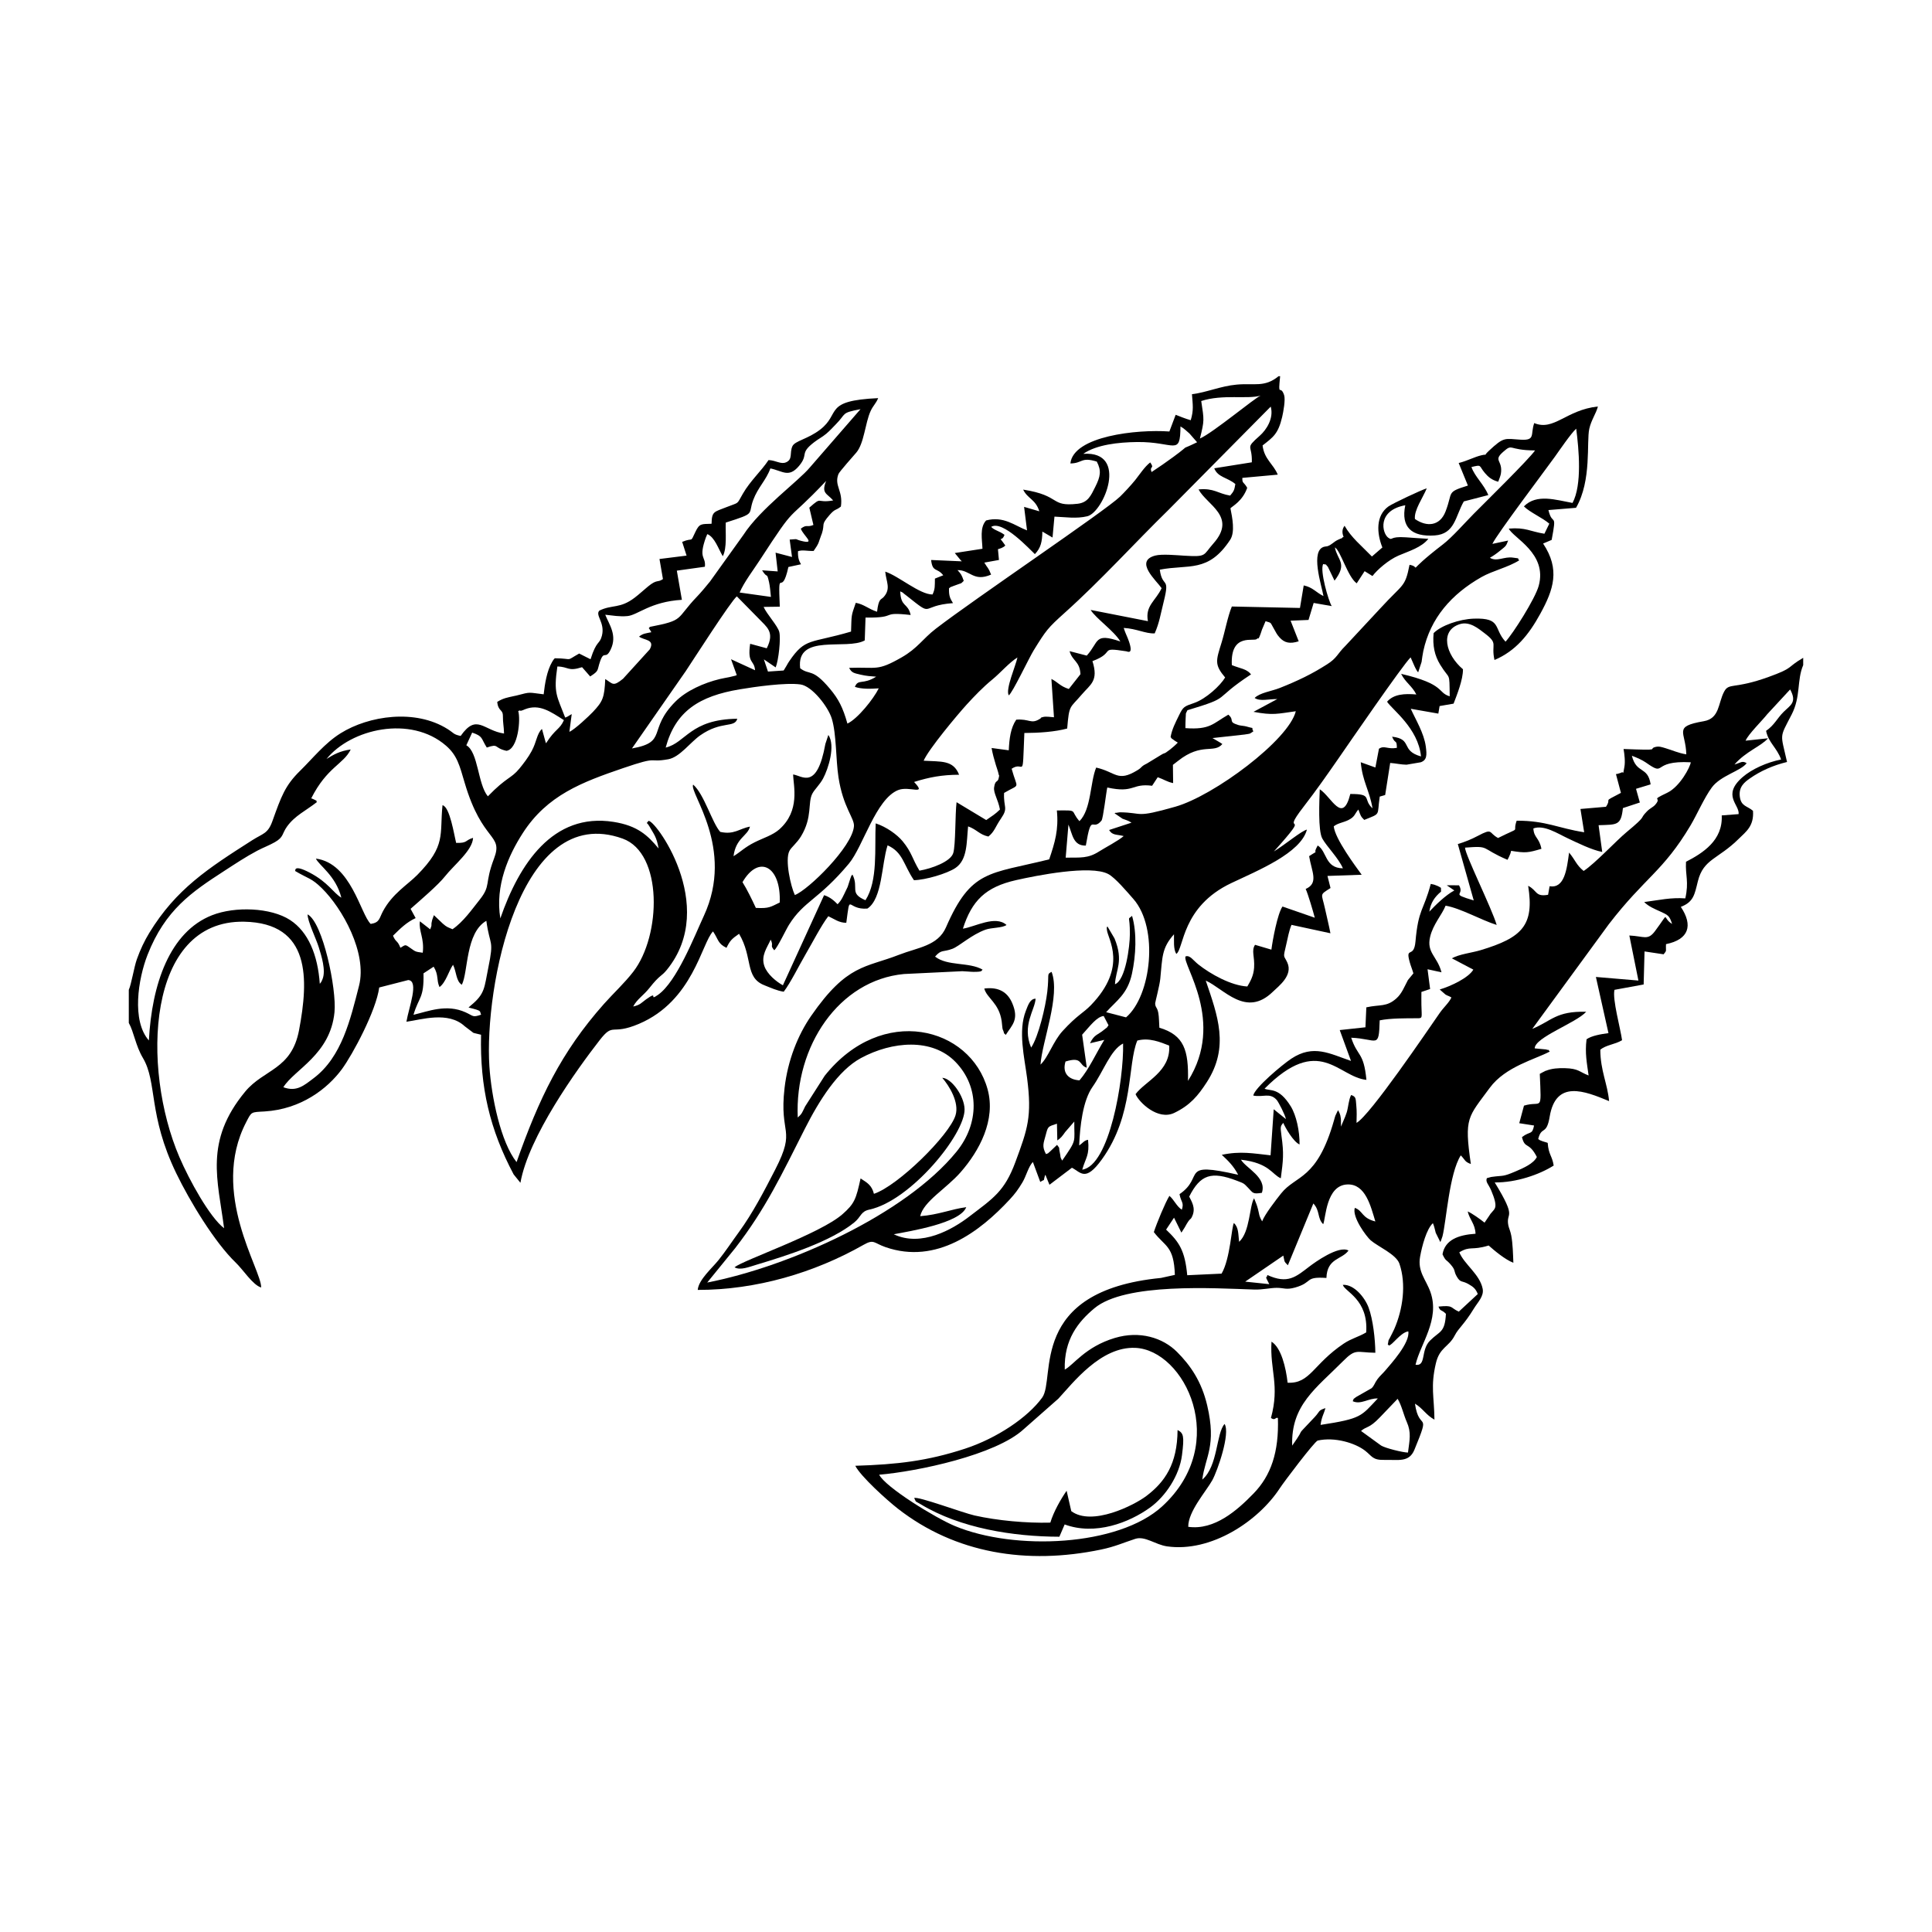
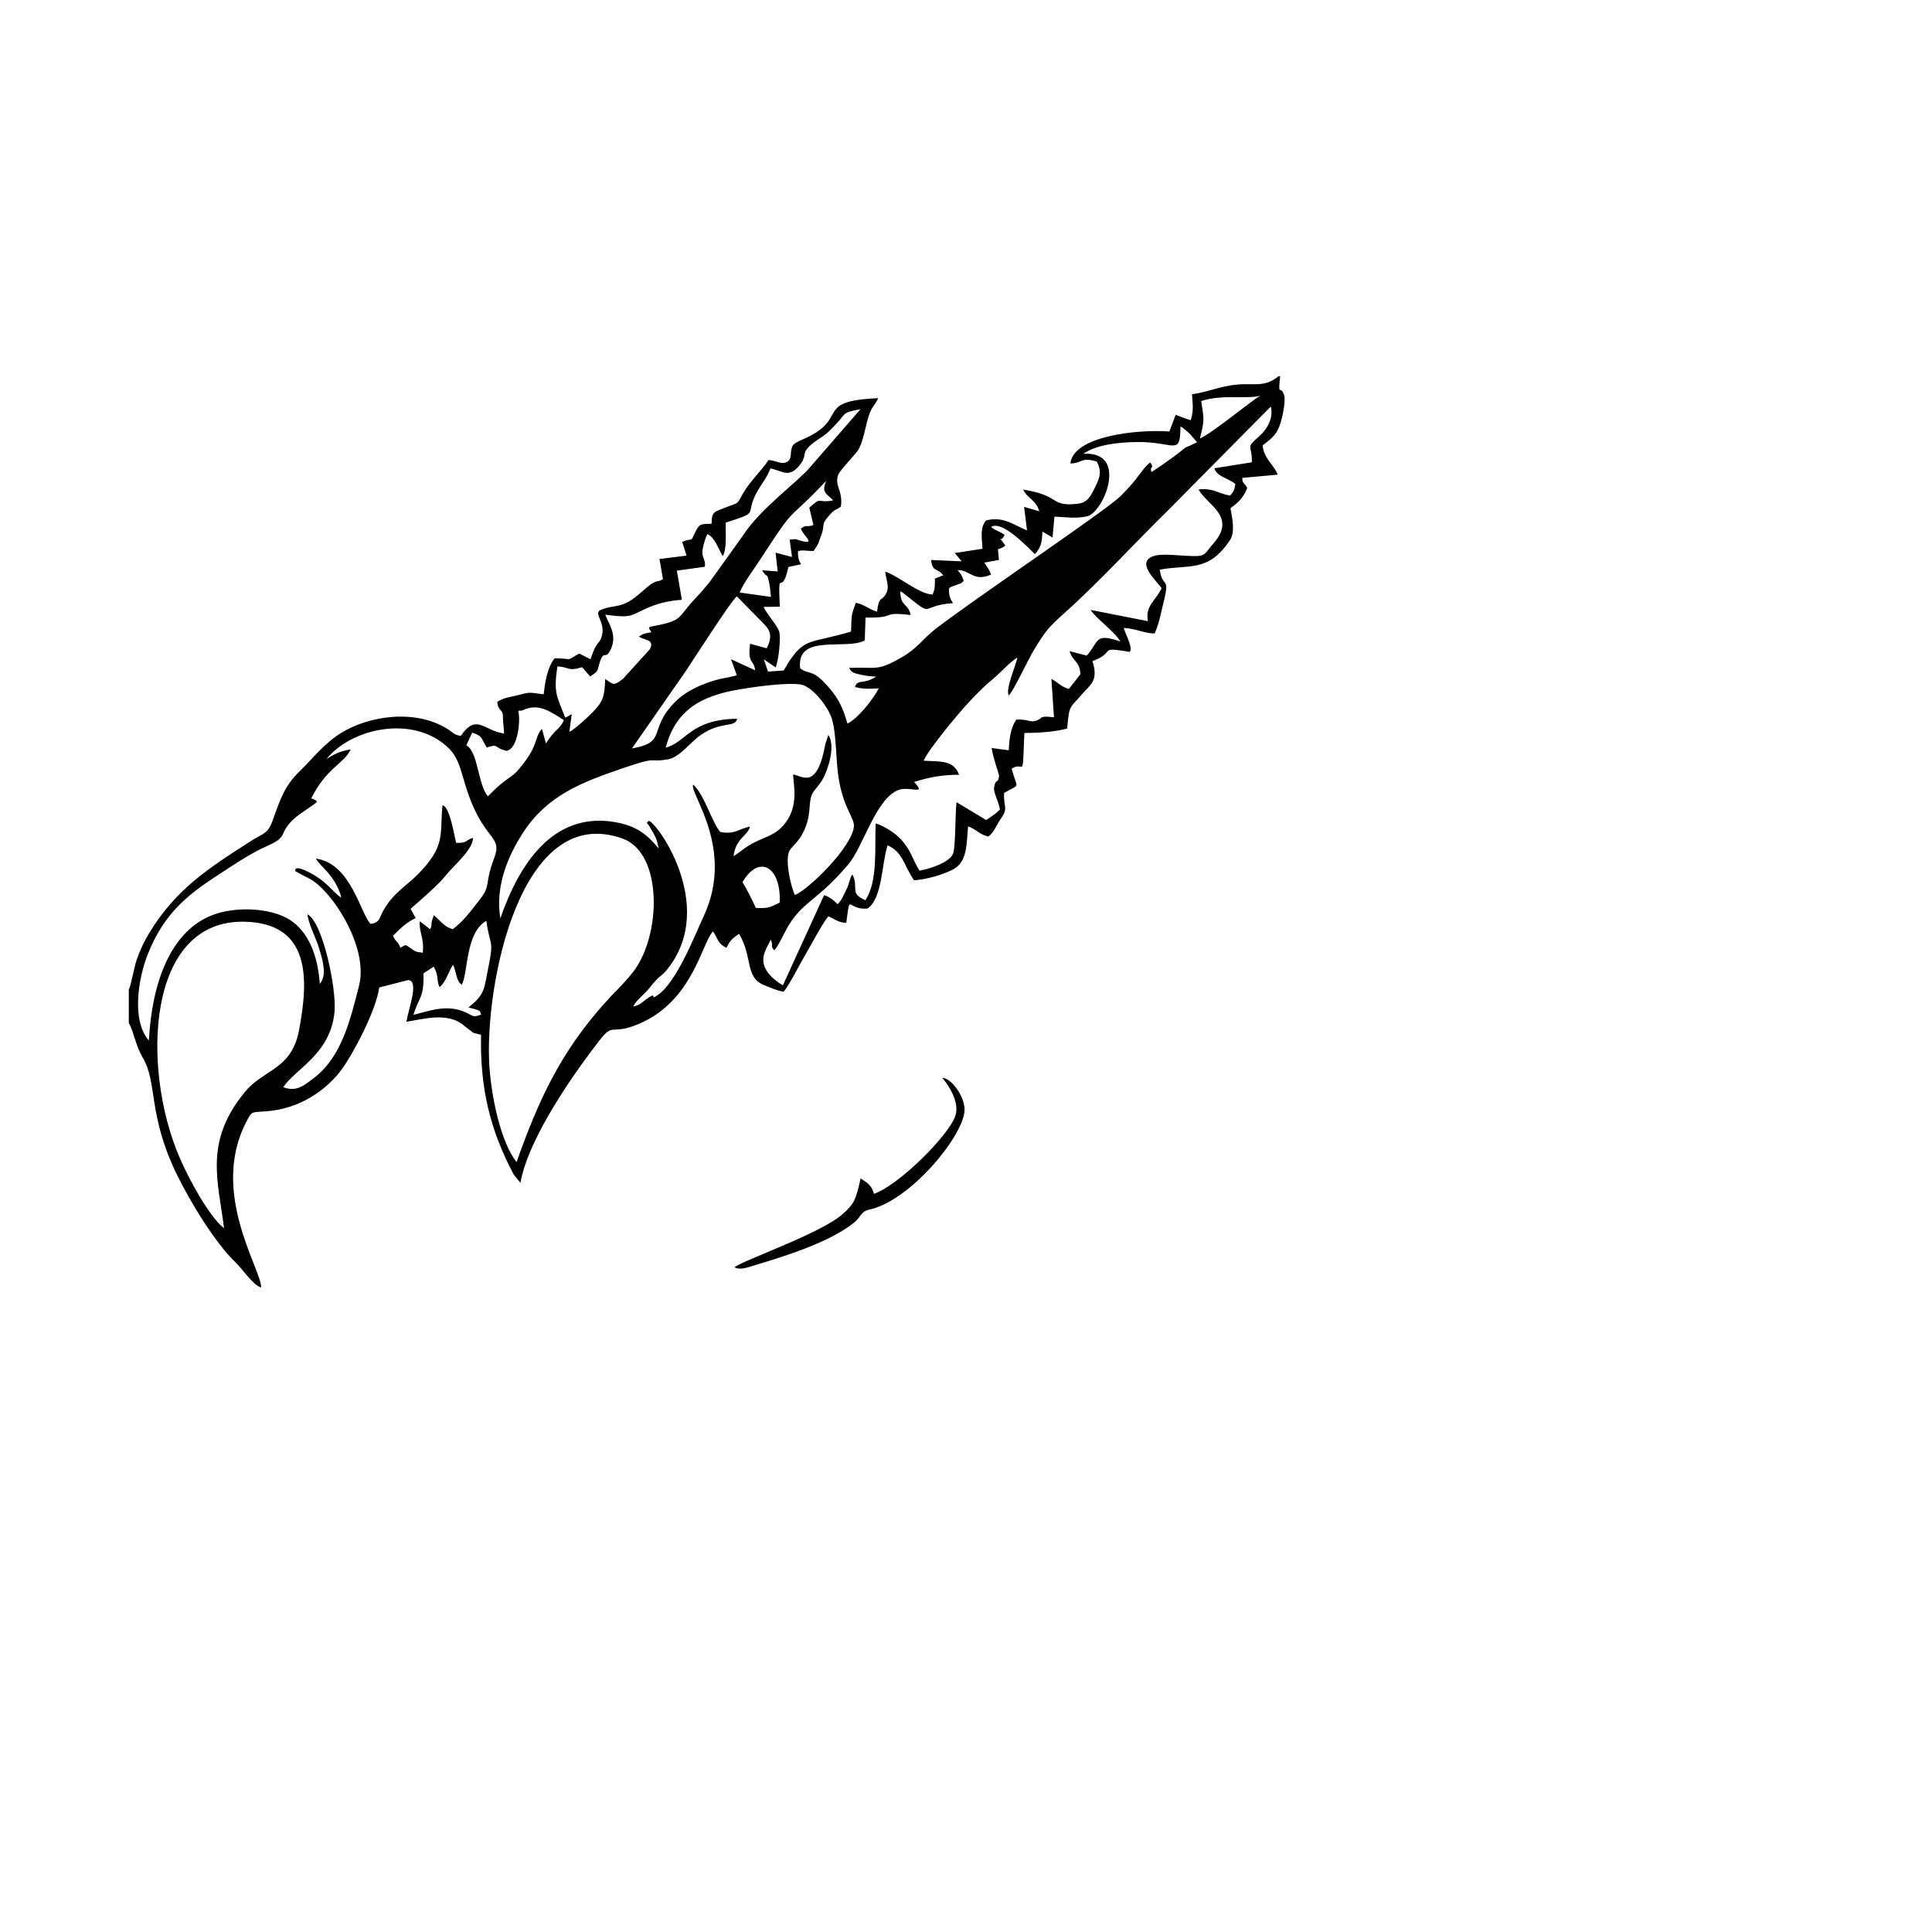
<svg xmlns="http://www.w3.org/2000/svg" width="1500" height="1500" viewBox="0 0 1500 1500">
  <svg x="100.0" y="292.032" width="1300" height="915.936" viewBox="0 0 450.05 317.09">
    &gt;    <path class="cls-1" d="M0,164.9v8.94c1.38,2.47,1.82,6.1,3.78,9.4,3.93,6.63,1.35,15.24,8.98,31.03,3.61,7.47,10.33,18.57,15.99,24.01,2.04,1.96,4.56,5.99,6.82,6.68.21-4.66-13.89-25.41-4.03-44.42,1.5-2.9,1.24-2.68,4.96-2.9,9.82-.6,16.92-6.13,20.78-11.37,2.9-3.95,9.19-15.69,10.03-21.95l7.8-2c2.98.23.15,7.38-.49,11.21,3.97-.54,11.21-2.92,15.67,1.21l2.33,1.77c.13.05.27.07.4.11l1.66.4c-.32,14.13,2.37,25.51,8.76,37.54l1.82,2.26c2.19-12.4,15.11-30.38,21.27-38.3,3.89-5,2.97-1.19,10.58-4.42,14.58-6.19,16.86-21.76,19.92-24.85,1.49,2.2,1.26,3.28,3.62,4.41.92-1.89,1.36-2.37,3.38-3.77,3.79,6.4,1.48,11.74,6.8,13.83,1.72.68,3.37,1.46,5.2,1.74,1.81-2.35,4.09-7,5.88-10.06,1.75-2.98,4.29-7.91,6.11-10.23,1.53.69,2.87,1.79,4.83,1.76,1.14-8.48.08-3.35,5.68-3.82,4.05-2.69,3.77-11.94,5.42-17,4.17,1.89,4.23,5.17,7.08,9.37,3.04-.04,8.94-1.77,11.17-3.29,3.25-2.22,2.95-6.85,3.39-11.17,2.33.82,3.02,2.21,5.45,2.73,1.68-1.34,1.84-2.6,3.39-4.84,2.05-2.96.63-2.9.83-6.88,4.47-2.65,3.64-.67,2.03-6.5,3.46-2.38,2.86,3.87,3.42-9.61,4.03-.02,8.21-.31,11.51-1.2.54-6.56.71-5.36,3.9-9.12,2.35-2.76,4.59-3.65,2.89-9,6.5-2.41,1.37-3.84,9.1-2.64.32.05,1.95,1,.72-2.63-.5-1.46-.92-2.07-1.42-3.65,3.49.19,5.83,1.57,8.33,1.47,1.27-2.9,1.55-5.02,2.43-8.55,1.75-6.99-.35-3.44-1.06-8.58,7.81-1.51,13.02.93,18.92-8.03,1.36-2.07.57-5.97.07-8.47.52-.57,3.26-1.92,4.51-5.5-.95-1.68-1.36-1.09-1.31-2.67l9.52-.87c-1.19-2.9-3.64-4.12-4.08-7.85,2.84-2.23,4.19-3.07,5.27-7.68.31-1.33.92-4.64.52-5.85-1.01-3.05-1.69.98-1.07-5.08h-.42c-3.78,3.09-6.51,1.82-11.27,2.26-4.31.39-8.11,2.11-12.01,2.58.21,2.93.5,4.2-.33,6.99-1.47-.42-2.85-.99-4.05-1.46l-1.69,4.49c-8.75-.63-25.83,1.24-26.61,8.59,3.31-.03,2.8-1.83,7.1-.5,1.29,2.47.98,4.01-.41,6.79-1.18,2.36-1.97,4.24-4.78,4.55-7.5.84-4.28-2.2-14.6-3.81,1.18,2.47,3.34,2.58,4.34,5.83l-4.09-1.19.79,6.32c-3.35-1.28-6.27-3.92-11-2.67-1.78,1.92-1.06,5.14-.98,7.61l-7.44,1.15,1.55,1.88c.09.09.24.23.34.35l-8.25-.36c.38,3.42,1.59,1.96,3.26,4.11l-2.24.89c-.03,1.98.07,2.79-.64,4.27-3.43.03-9.14-4.99-12.71-6.14.26,2.78,1.6,4.57-.44,6.84-.7.78-1.32.24-1.76,3.94-2.46-.81-3.43-1.98-5.72-2.4-1.31,3.76-1.1,3.07-1.27,7.73-11,3.24-12.28,1.61-16.57,7.91-.53.78-.23.36-.75,1.24l-.59.98c-.04.07-.13.23-.21.33l-4.21.29-1.1-3.28,3.17,2.16c.78-1.89,1.43-7.81.96-9.56-.43-1.64-3.38-4.79-4.2-6.7l4.35-.06c-.52-11.69.38-1.87,2.31-10.67l3.39-.73c-.57-.94-.87-1.8-.81-3.52,1.31-.42,2.37-.01,4.2-.06.72-1.16,1.11-1.42,1.56-2.89l.52-1.46c.04-.11.11-.24.14-.35.89-2.77-.39-2.14,2.03-4.93,1.59-1.84,1.63-1.13,3.08-2.31.63-4.31-1.88-5.57-.66-8.73.24-.63,4.13-4.99,4.79-5.76,2.13-2.49,2.38-7.95,3.85-11.16.7-1.53,1.4-1.95,2.04-3.49-14.91.69-9.92,4.09-15.59,8.46-3.35,2.58-6.8,3.01-7.47,4.48-.81,1.8.17,3.51-1.71,4.32-1.41.6-2.69-.53-4.7-.61-1.96,2.97-4.88,5.54-6.9,9.04-1.78,3.09-.84,2.19-4.4,3.61-3.31,1.32-3.96,1.07-4.01,4.47-2.76.1-3.24-.13-4.34,2.17-1.51,3.18-.41,1.38-3.56,2.7l1.18,3.69-7.28.91.93,5.4c-1.5,1.04-1.5-.08-4.05,2.02-1.38,1.13-2.2,1.95-3.54,2.97-3.98,3.04-6.04,1.8-9.48,3.47-1.25,1.23,1.56,3.21.67,6.74-.62,2.45-1.42,1.12-3.06,6.35l-3.06-1.54c-3.99,2.26-1.23,1.33-6.55,1.27-.39.45-.31.29-.71.97-1.42,2.39-1.98,5.97-2.28,8.72-4.19-.49-3.33-.72-7.2.3-.78.21.28-.07-.82.18-1.67.38-2.81.52-4.46,1.56.25,2.58,1.51,1.94,1.52,3.73,0,2.12.26,2.68.31,4.77-5.51-.77-7.34-5.53-11.66.65-1.99-.41-1.78-.76-3.51-1.85-8.67-5.47-21.17-3.61-28.76,1.13-4.28,2.67-7.49,6.76-10.9,10.1-4.06,3.98-5.05,6.89-7.44,13.54-1.22,3.39-2.5,3.25-5.42,5.11-11.84,7.55-20.44,13.1-27.64,24.87-1.31,2.15-2.42,4.47-3.37,7.14-.74,2.06-1.46,6.66-2.16,8.2M288.25,6.69c5.75-1.89,12.42-.41,15.98-1.46-1.52.56-12.78,9.98-16.33,11.54,1.23-4.97,1.13-4.91.35-10.08ZM172.42,24.8c3.3.66,4.93,2.65,7.72-.66,2.72-3.24-.02-3.25,4.1-6.4,1.28-.98,2.05-1.28,3.24-2.27,1.03-.87,1.72-1.68,2.52-2.48,2.99-3,1.27-3.08,6.67-4.11l-13.61,15.66c-3.02,3.65-13.33,11.1-17.87,18.14l-8.98,12.53c-.99,1.24-2.54,3.07-3.47,4.03-5.91,6.17-3.2,6.32-12.72,8.16-.33.85-.6-.45.43,1.43-1.52.32-2.26.33-3.3,1.18,1.3,1.02,4.37.68,2.88,3.42l-7.19,7.91c-2.71,2.2-2.71,1.36-4.78.07-.22,5.01-.65,6.01-3.31,8.84-1.01,1.07-4.91,4.75-6.33,5.35l.63-4.76c-1,.54-.99.68-1.76.93-2.23-5.84-3.17-6.49-2.1-13.73,3.14.07,2.75,1.42,6.64.19l2.18,2.49c2.54-1.63,1.77-1.53,2.69-4.13,1.07-3.03,1.43-.23,2.8-3.07,1.87-3.86-.39-6.75-1.44-9.39,2.05.21,3.78.56,5.97.36,2.75-.26,6.18-3.87,14.63-4.37l-1.36-7.84,7.54-1.05c.32-2.97-1.88-1.94.33-8.05.03-.09.15-.17.17-.36.02-.2.11-.25.19-.35,1.94.84,2.89,3.84,4.12,5.94,1.19-2.25.68-6.29.8-9.05,8.31-2.65,5.87-2.02,7.38-6.07,1.26-3.39,3.5-5.35,4.61-8.49ZM236.52,85.8c.99-.63,5.46-10.1,6.7-12.1,3.34-5.4,3.76-5.98,8.37-10.12,9.75-8.75,18.73-18.71,27.87-27.64l27.47-27.75c.89,3.18-1.22,6.3-2.92,7.8-4.18,3.71-2,2.22-2.16,7.17l-10.1,1.61c.96,2.46,3.49,2.41,5.67,4.23-.27,1.66-.4,1.93-1.4,3.11-3.37-.57-4.31-2.06-8.49-1.66,2.17,4.15,10.44,7.27,3.98,14.54-2.85,3.2-1.65,3.64-7.83,3.27-1.81-.11-6.01-.51-7.8-.03-5.71,1.52.32,6.71,1.72,8.76-1.58,3.43-4.47,4.69-3.68,8.87l-15.39-3.02c1.35,2.25,6.29,5.62,7.98,8.48-7.12-2.42-5.63.06-9.03,3.8l-4.62-1.2c.79,2.76,2.74,2.65,2.93,6.19l-3.13,3.98c-2.41-.77-2.89-1.81-4.68-2.7l.69,10.3c-.98-.05-2.16-.3-3-.05-1.35.41.25-.15-.92.56-2.29,1.38-2.72-.15-6.22.14-1.52,2.22-1.87,5.15-2.01,8.23l-4.62-.62c.3,1.67.66,2.93,1.13,4.5.15.52.64,1.89.73,2.4.19,1.06.29-.17.07,1.1-.24,1.43-.94.38-1.25,2.59-.21,1.53,1.08,3.25,1.57,5.95-1.38,1.33-1.92,1.6-3.69,2.83l-7.97-4.8c-.4,3.16-.23,11.47-.89,13.66-.7,2.33-5.83,4.19-9.09,4.74-1.97-3.26-2.05-4.92-4.52-7.91-1.48-1.79-4.37-3.87-7.24-4.8-.32,6.72.65,15.41-2.75,20.66-4.48-1.92-1.67-3.3-3.49-6.9-.56.66-.13,0-.57,1.06-.1.25-.26.83-.36,1.12-.46,1.44-.25.92-.82,2.08-.77,1.56-1.1,2.55-2.25,3.72-.86-.88-2.01-1.95-3.63-2.44l-11.07,24.22c-1.81-.99-4.23-3-4.98-5.16-.98-2.82.75-4.95,1.7-7.11.89,1.87-.33,1.35.97,2.87.94-.88,3.11-5.52,3.96-6.88,4.07-6.48,7.93-6.67,16.09-16.42,3.81-4.56,7.23-17.37,13.24-19.77,3.03-1.21,7.88,1.65,4.28-2.18,4.1-1.28,7.45-1.92,12.1-1.94-1.56-4.01-4.83-3.48-9.53-3.77,1.34-3.12,9.14-12.43,11.61-15.14,2.04-2.23,4.34-4.63,6.83-6.67,2.27-1.86,4.49-4.52,6.77-5.94-.43,2.15-3.25,8.51-2.35,10.15ZM256.59,20.85c3.54-2.42,9.32-3.08,14.43-3.14,10.11-.12,11.59,3.99,11.65-4.19,1.01.57,1.55,1.15,2.42,1.9l2.05,2.35c-5.53,2.69-.89-.1-6.39,3.95-1.72,1.27-3.97,2.83-5.85,4.06-.68-1.74.94-.76-.36-2.59-1.5,1.15-2.86,3.27-4.05,4.76-1.06,1.32-3.05,3.46-4.07,4.44-4.16,3.98-39.09,27.46-49.51,35.5-3.62,2.79-4.83,5.22-9.25,7.74-6.61,3.77-6.55,2.51-14.05,2.78.69,1.34,1.26,1.4,3.13,1.84,1.51.35,2.61.42,4.14.53-3.62,2.29-4.83.49-5.72,2.74,1.8.63,4.18.54,6.41.4-1.39,2.83-5.67,8.19-8.42,9.47-1.2-4.29-2.39-6.6-4.67-9.32-4.81-5.75-5.41-3.55-8.03-5.55-1.13-9.5,12.52-4.75,17.36-7.49l.21-6.13c9.07.11,3.6-1.65,12.13-.7-.77-3.39-2.63-1.97-2.81-6.35,1.52.75.18.03,1.1.69l.61.47c7.68,6.1,3.19,2.69,12.48,2-.73-1.19-1.15-1.89-1.07-3.99.89-.66-.05-.07,1.07-.57.17-.08.81-.29,1.1-.4,1.34-.54.82-.06,1.79-1.03-.57-1.62-.73-1.86-1.68-2.88,3.41-.07,4.3,3.26,9.03,1.2-.76-1.98-.93-1.69-1.82-3.22l3.93-.71-.27-2.89c.11-.04.83-.26.97-.33.78-.37.57-.3,1.01-.67-2.16-3.12-1.04-.55-.22-2.87-1.49-1.1-2.67-1.17-3.58-2.13,3.08-1.96,10.57,6.27,11.75,7.32,1.58-1.65,1.97-3.32,2.01-6.06l2.73,1.6.52-5.62c2.88.11,5.9.62,8.84-.1,4.4-1.08,11.21-17.58-1.04-16.78ZM164.18,58.17c1.2-2.82,3.73-6.11,5.37-8.64,10.47-16.11,6.52-9.33,17.89-21.37-1.4,3.4.24,3.34,1.88,5.25-4.73.83-2.79-1.26-6.41,1.94l1.1,4.65c-1.83.76-1.68-.29-3.39,1,.73,1.96,4.21,4.32.15,3.29-2.01-.51-.46-.56-3.14-.36l.63,4.68-4.42-1.16.57,5.04-4.19-.3c1.51,2.49,1.19.21,1.88,3.25.23,1.02.38,2.75.49,3.9l-8.42-1.18ZM149.54,79.53c2.16-3.23,12.23-18.99,13.89-20.34l5.9,6c2.08,2.23,4.38,3.52,2.14,7.96l-4.46-1.21c-.8,5.48,1.09,4.24,1.32,7.11l-6.46-2.96,1.54,4.27c-.1.04-.25.11-.37.15l-1.62.39c-.89.18-1.67.3-2.56.51-4.24,1.02-8.99,3.12-11.91,6.04-7.66,7.67-1.93,10.89-11.71,12.62l14.29-20.54ZM92.29,95.81c2.96,1.01,2.32,1.45,3.93,4.02,3.39-1.17,1.78.1,5.29.88,3.16-.45,3.84-8.54,3.16-10.7,1.34-.53-.29.3,1.23-.22l.64-.27c3.81-1.48,6.8.64,10.41,2.94-1.11,2.56-2.29,2.26-4.8,6.21-.08-.12-.12-.3-.15-.4l-.83-3.01c-.02-.22-.08-.29-.15-.41-1.38,1.34-1.35,3.35-2.74,5.93-.9,1.69-2.33,3.54-3.3,4.71-2.27,2.76-3.37,2.18-8.47,7.45-2.73-3.25-2.56-11.91-5.79-13.72l1.57-3.41ZM144.31,99.81c2.65-9.78,9.02-13.81,19.9-15.63,4.05-.68,12.38-1.87,16.33-1.31,3.11.44,7.44,5.98,8.42,9.21,1.27,4.2,1.05,10.9,1.79,15.74,1.24,8.09,4.3,10.99,4.16,13.12-.36,5.52-12.35,17.21-15.89,18.53-1.09-2.29-2.71-9.42-1.46-11.85.53-1.04,1.98-2.06,3.12-3.93,3.14-5.18,1.75-9.04,3.05-11.48.65-1.21,1.97-2.36,2.89-4.07,1.41-2.63,3.37-8.83,1.41-11.7l-.8,2.41c-2.29,12.67-6.28,8.5-8.68,8.22.1,3.09,1.96,9.74-3.72,14.77-1.76,1.55-4.23,2.27-6.58,3.44-2.75,1.37-3.81,2.61-5.71,3.75.63-4.94,3.82-5.42,4.42-7.95-2.93.55-4.24,2.25-7.99,1.42-2.19-2.43-4.31-10.13-7.28-12.71-1.22,2.06,11.32,17.06,2.87,35.29-2.58,5.58-7.27,17.66-12.3,21.21-2.74,1.94.39-1.36-3.23,1.23-1.29.92-1.51,1.48-3.46,1.92,1.05-2.01,2.74-2.93,4.36-4.98,2.89-3.66,3.14-2.99,4.66-4.85,14.2-17.4-3.68-41.17-4.96-40.02-.64,1.07-.6-.15.32,1.46,1.16,2.04,1.93,2.81,2.45,5.91-2.92-3.52-5.64-6.13-12.13-7.15-16.33-2.57-25.37,11.39-30.41,25.94-1.45-8.85,2.22-16.98,6-22.87,6.58-10.26,16-13.75,26.98-17.51,10.05-3.44,6.39-1.37,12.15-2.39,3.09-.55,5.9-4.53,8.59-6.42,5.7-4,9.27-1.91,9.97-4.47-12.68.15-13.82,6.45-19.21,7.74ZM53.11,102.94c6.59-8.18,22.63-11.84,32.12-3.64,3.04,2.62,3.68,5.36,5.04,9.98,4.78,16.22,10.46,13.66,7.9,20.37-2.66,6.99-.72,7.14-3.9,11.13-2.05,2.57-4.38,5.92-7.26,7.88-1.39-.6-1.46-.51-2.62-1.51l-2.38-2.27-.45,1.23c-.04.14-.07.29-.1.44-.3,1.26.16.67-.45,2.14l-2.77-2.16c-.36,2.61,1.24,4.56.77,8.45-1.89-.28-1.82-.18-3.27-1.23-1.54-1.11-1.32-.92-2.73-.1-.85-2.15-1.15-1.29-2-3.24,1.89-1.85,3.59-3.6,6.09-4.74l-1.36-2.49c2.51-2.21,7.46-6.45,9.23-8.71,2.4-3.05,7.46-7.02,7.56-10.37-2.28.7-1.37,1.43-4.54,1.36-.55-2.11-1.68-9.7-3.67-10.13-.81,7.96,1.04,10.81-6.77,18.73-2.64,2.67-6.69,5.02-9.23,9.76-1.04,1.94-.86,3.04-3.3,3.42-2.73-2.59-5.26-16.32-14.73-17.56.81,1.82,5.36,4.57,6.84,10.5-2.12-1.24-3.54-4.14-8.53-6.74-4.39-2.29-3.78-.52-3.88-.42,3.62,2.14,4.35,1.85,7.17,4.62,5.49,5.38,12.25,17.41,9.99,26.23-2.31,9.01-4.62,19.12-12.19,24.83-2.6,1.96-4.59,3.76-8.15,2.43,2.96-4.78,12.64-8.77,13.75-20.19.6-6.18-3.12-24.1-7.23-26.27-.04,1.8,2.29,6.54,3,8.83.69,2.23,1.99,6.23,1,8.61-.36.87-.36.75-.72,1.23-.55-7.78-3.1-13.97-7.98-17.15-5.18-3.37-14.8-3.72-20.98-1.29-11.4,4.47-16.19,18.57-16.98,33.66-4.69-5.29-2.89-16.55-.36-23.01,4.74-12.09,11.9-16.9,20.52-22.49,2.95-1.91,5.87-3.86,8.99-5.51,1.51-.8,3.24-1.44,4.72-2.29,2.43-1.39,1.85-2.24,3.28-4.22,2.09-2.9,5.07-4.25,8-6.54-.57-1.28.33-.02-.57-.62l-.7-.32s-.17-.02-.25-.06c4.26-8.44,8.7-9.18,10.62-13.15-2.89.39-4.66,1.39-6.53,2.57ZM164.95,136.01c4.37-7.52,10.39-4.32,10.01,5.47-2.51,1.19-2.8,1.64-6.42,1.45-1.07-2.31-2.35-4.94-3.59-6.92ZM104.22,211.25c-4.24-5.35-6.75-17.46-7.3-25.73-1.4-21.09,8.05-71.2,35.81-61.22,10.88,3.91,10.4,26.05,2.86,35.79-2.38,3.08-5.33,5.78-7.87,8.64-11.58,13.04-17.48,25.5-23.5,42.53ZM91.33,169.71c3.88.94,2.86.94,3.37,1.92-2.36.81-2.03.34-4.18-.63-5.14-2.33-10.02-.27-14,.66,1.44-4.9,2.85-4.32,2.69-11.14l2.73-1.79c1.41,2.31.69,3.51,1.57,5.48,1.72-1.23,2.54-4.47,3.64-5.99.95,1.92.79,4.44,2.37,5.36,1.74-3.46.95-13.93,6.58-17.18.96,7.03,2.14,4.76.51,12.7-1.07,5.21-.82,6.89-4.64,10.02-.1.08-.24.22-.32.28-.08.07-.22.19-.32.29ZM25.61,229.03c-3.88-2.97-9.36-12.94-12.01-19.12-10.26-23.91-8.88-63.77,17.4-63.27,17.99.34,17.34,15.52,14.76,29.15-2.02,10.67-9.43,10.44-14.47,16.51-11.08,13.38-7.33,23.83-5.68,36.72Z" />
-     <path class="cls-1" d="M450.05,77.67v-1.96c-4.72,2.76-2.27,2.58-9.21,5.11-9.38,3.42-10.72,1.49-12.04,3.98-1.66,3.11-1.16,7.2-5.47,7.95-8.41,1.46-4.84,2.73-4.7,8.91-2.26-.38-3.57-1.06-5.6-1.66-.96-.28-1.71-.57-2.64-.34-2.35.59,2.28.98-8.62.56.24,1.42.49,3.42.21,4.86-.52,2.67.04.9-.97,1.55l-.98.31c-.04-.1-.23.01-.3.06l1.33,5.01c-5.35,2.8-2.26,1.08-4.02,3.74l-6.86.59,1,6.26c-6.98-1.08-10.22-3.13-18.14-3.11-1.31,3.62,1.66,1.32-5,4.65-2.64-1.39-1.27-2.78-5.44-.57-1.76.94-3.49,1.63-5.38,2.2l4.28,15.15c-6.65-1.97-2.28-1.22-3.96-4.06l-3.3-.02c.13.12.32.22.43.3l1.61,1.1c-2.43,1.31-5.12,4-6.72,5.69.36-2.38,1.43-3.94,3.15-5.38l-.02-1.01c-.1-.06-.23-.16-.35-.22-.36-.2-.31-.18-.73-.36-.83-.35-.62-.24-1.66-.48-1.94,7.31-3.33,6.63-4.11,15.48-.42,4.79-2.82,1.05-1.52,5.65.29,1.03.64,1.8.96,2.92l-1.47,1.79c-.96,1.78-1.61,3.6-3.07,4.91-2.68,2.41-4.38,1.6-8.11,2.43l-.24,5.36-6.91.75,3.03,8.29c-5.68-1.92-10.07-4.56-16.05-.6-2.46,1.63-9.89,7.87-10.22,9.91,2.62.54,4.45-.89,6.3,1.18.46.52,2.25,3.95,2.48,5.15l-3.28-2.65-.85,12.38c-4.7-.5-8.04-1.2-13.11-.13,1.74,1.61,3.21,3.06,4.4,5.36-16.03-3.65-8.81.46-15.76,5.21.37,2.13,1.28,2.21.62,4.18-1.42-.9-2.09-2.71-3.34-3.72-1.12,1.81-3.41,7.35-4.18,9.74,3.02,3.96,5.38,3.62,5.65,11.5l-3.73.82c-35.96,3.52-28.21,27-31.93,32.16-3.84,5.31-12.17,10.93-20.76,13.74-10.09,3.3-18.2,4.24-29.48,4.59,1.46,2.86,8.42,9.16,11.44,11.52,15.43,12.04,34.68,15.16,54.65,10.99,3.73-.78,5.96-1.83,9.16-2.87,2.62-.85,5.4,1.57,8.57,2.02,11.8,1.68,24.5-6.76,30.29-15.63,1.14-1.74,9.18-12.38,10.17-12.81,4.59-1.03,10.1.66,12.76,2.73,1.9,1.48,1.96,2.55,5.21,2.47,3.73-.09,6.61.75,8.04-2.74,4.54-11.03,1.29-4.49.14-12.38,2.15,1.29,2.92,3.01,5.24,4.3-.07-6.27-1.09-8.82.38-15.13,1.01-4.33,3.47-4.36,5.07-7.49,1.05-2.05,2.47-2.84,5.17-7.27,1.02-1.67,2.74-3.3,2.34-5.29-.77-3.9-4.92-6.52-6.28-9.8,3-1.81,3.24-.4,7.89-1.83,1.52,1.35,4.44,3.81,6.64,4.64-.09-2.32-.15-5.08-.56-7.3-.21-1.16-.66-2.06-.79-2.75-.74-3.77,2.54-1.41-3.66-11.54,5.75.07,12.03-2.11,15.85-4.54-.4-2.63-1.38-2.88-1.61-6.09-.5-.21-.97-.27-1.38-.44-.89-.36-.52-.14-1.17-.59.87-3.61,2.23-.87,3.08-6,1.66-9.98,9.31-6.97,15.97-4.2-.4-4.59-2.33-8.15-2.36-13.81,1.57-1.32,3.94-1.4,5.85-2.56-.41-3.1-2.65-11.02-2.04-13.54l7.84-1.44.24-8.88,5.13.77c.95-1.15.53-.73.64-2.73,6.16-1.25,7.32-5.03,3.98-10.02,3.45-1.32,3.7-3.32,4.59-6.9,1.5-6.03,5.43-5.86,11.05-11.46,1.81-1.8,4.07-3.32,3.76-7.46-1.56-1.35-3.23-1.16-3.55-3.87-.31-2.61,1.31-3.84,2.67-4.8,2.86-2.02,6.29-3.55,10.03-4.45-1.77-7.94-2.12-6.23,1.25-12.78,2.48-4.83,1.35-9.16,3.09-13.25M434.57,97.97c.71-1.72,4.45-5.36,5.82-7.11l6.15-6.65c1.91,3.5.07,4.22-1.76,6.04-1.77,1.75-2.43,3.51-4.71,5.09.65,3.2,2.88,4.47,4.04,7.7-3.84.76-7.87,2.59-10.33,4.72-5.69,4.93-.78,7.42-1.09,9.96l-4.54.35c.35,6.73-5.12,10.15-9.6,12.46-.21,3.72.83,5.32-.19,9.84-3.93-.27-6.81.43-11.05.99,1.2,1.2,2.85,1.87,4.35,2.55,2.02.92,2.45,1.1,3.15,3.33-2.91-1.77-.39-3.7-4.61,1.95-1.94,2.59-2.94,1.33-6.88,1.16l2.44,12.11-11.43-.97,3.38,15.1c-2.01.26-4.56.7-5.89,1.65-.47,3.77.09,6.34.55,9.73-2.5-.95-2.66-1.86-6.32-1.96-1.77-.05-3.55.04-5.24.73-1.23.5,1.36-.64-.76.36l-.8.44c.44,10.73.61,7.05-4.25,8.54l-1.27,4.72,3.98.62c-.51,2.64-1.06,1.41-3.25,3.12.81,3.33,1.84,1.11,4,5.34-.89,1.78-3.55,2.95-5.71,3.87-3.57,1.53-3.28,1.05-6.17,1.45-.15.02-.3.04-.43.06l-1.13.31c-.42,1.05.45,1.6,1.17,3.31,1.98,4.67.95,4.88.11,5.93-.59.73-.04-.04-.66.89l-1.24,1.83c-1.25-1-3.39-2.52-4.53-3.01.56,2.31,1.98,3.27,2.11,5.99-4.67.32-8.21,1.65-8.88,5.53.95,1.99.89,1.24,2.19,2.74,1.45,1.66.72,1.7,1.69,3.32.98,1.65,1.34.95,3.06,1.92,1.43.81,1.99,1.33,2.54,2.7l-5.1,4.73c-2.47-1.12-1.3-1.77-5.46-1.36.5,1.4.77.68,2,1.95-.28,5.17-1.65,4.56-4.29,7.21-2.57,2.59-.93,6.94-3.88,6.48,1.29-5.63,6.6-12.12,4.02-19.51-1.18-3.38-3.53-5.51-2.79-9.56.52-2.88,1.73-7.43,3.44-8.99.4.92.48,1.58.76,2.59l1.24,2.5c.07-.13.14-.3.17-.39l.41-1.18c1.04-4.12,1.8-16.84,4.91-21.74,1.26,1.26.97,1.69,2.71,2.32-1.84-12.58-.76-12.51,5.07-20.46,4.22-5.76,12.31-7.69,16.14-9.77-1.01-1.08.59-.05-1.05-.57l-3-.28c-.01-2.96,11.18-6.85,13.84-9.84-8.1-.21-9.22,2.41-14.49,4.6l20.57-28.13c9.77-12.67,14.57-14.14,21.96-26.55,1.69-2.84,3.75-7.56,5.75-10.24,2.38-3.19,7.73-4.37,9.34-6.49-1.2-.78-1.65-.08-3.27.34,3.07-3.53,7.22-4.92,9-7.04l-6.04.65ZM409.04,109.71c-.76-4.97-3.81-2.71-5.04-7.68,1.35.51,2.81,1.16,3.73,1.8,5.78,4.07,1.18-.62,12.1-.04-.12,1.2-2.88,6.54-6.34,8.2-4.92,2.35-1.17.9-3.23,3.23-.6.67-1.35.89-2.23,1.79-2.22,2.26.35.73-5.45,5.55-2.82,2.34-8.43,8.39-11.54,10.44-2-1.61-2.23-2.94-3.92-4.94-.6,4.55-1.25,9.73-5.23,9.04l-.41,2.3c-3.52.63-2.88-1.18-5.36-2.41,1.69,10.57-1.52,13.92-12.81,17.31-2.37.71-5.68,1.05-7.69,2.18l5.77,3.04c-1.3,2.2-5.99,4.43-9.04,5.34l1.53,1.34c.63.4.88.34,1.62.81-.73,1.52-2.01,2.52-3.21,4.25-3.23,4.64-18.67,27.46-22.3,29.45.04-1.56.1-3.11-.06-4.67-.18-1.8,0-2.36-1.39-2.82-.69,1.35-.72,3.1-1.17,4.63-.4,1.35-1.37,3.23-1.52,3.87-.1-.83,0-1.67-.08-2.21-.14-1.07-.09-.58-.32-1.37l-.4-.84c-.08.12-.16.27-.21.36l-.53,1.11c-.12.32-.26.84-.35,1.18-4.6,16.25-10.25,14.7-14.25,19.74-1.38,1.74-4.39,5.62-5.09,7.49l-.42-.78c-.05-.12-.12-.26-.17-.4-.05-.13-.09-.26-.14-.4-.03-.09-.32-1.43-.36-1.61-.32-1.27-.6-1.82-1.07-3.01-1.27,1.98-1.08,9.07-4.03,11.7-.25-2.25-.13-3.84-1.39-5.06-.64.93-.97,9.61-3.32,13.61l-9.23.43c-.62-6.58-2.11-8.88-5.68-12.26l2.13-3.21,1.98,4.02.89-1.39c1.67-3.08,1.39-1.64,2.02-3.02,1.03-2.27-.21-3.99-.81-5.28,2.99-5.9,5.92-6.89,12.79-4.27,2.01.77,1.84.67,3.07,1.94,1.3,1.34,1.16,1.72,3.67,1.32,1.4-4.16-4.26-6.6-5.62-8.9,7.68.89,8.33,3.99,10.71,4.99.64-4.89.86-6.57.18-11.4-.37-2.64-.22-2.6.47-3.5.51,1.2,2.72,5.12,4.39,5.81.04-3.56-.86-7.81-2.37-10.25-3.2-5.17-5.51-4.04-7.04-4.74,14.75-14.82,19.74-3.13,27.38-2.37-.73-7.6-2.38-6.12-4.09-11.33,7.11.3,7.42,3.2,7.66-4.67,2.92-.59,6.99-.55,10.08-.56,1.52,0,1.21-.05,1.13-3.54-.03-1.2,0-2.33,0-3.53l2.34-.79-.69-5.31,3.75.82c-1.13-4.33-4.07-5.24-3.06-9.53.8-3.4,3.15-5.86,4.16-8.38,4.02.68,9.55,3.87,13.73,5.18-1.32-4.5-8.46-18.82-8.51-20.78,6.97-.54,3.89.06,11.41,3.27.09-.1.15-.27.19-.35.04-.08.14-.25.18-.35l.3-.7c.05-.12.2-.45.23-.68.02-.17.04-.23.1-.33,3.9.63,4.52.52,8.13-.54-.62-3.11-2.02-2.9-2.17-5.48,2.86-1.05,6.5,1.37,9.3,2.68,2.65,1.24,6.4,3.11,9.21,3.64l-.98-7.19c5.01-.17,6.03.12,6.54-4.6l4.55-1.5-1.03-3.68,3.95-1.2ZM321.03,227.95c.71-1.5.73-10.52,6.54-10.69,4.83-.15,6.23,5.82,7.48,9.95-3.76-.96-3.24-2.83-5.52-3.66-.79,2.49,3.13,7.73,4.26,8.72,1.9,1.66,6.86,3.76,7.73,6.29,1.88,5.5.94,12.22-1.38,17.56-.42.96-.79,1.56-1.19,2.39-.32.68-.31.27-.45,1.24-.16,1.13-.33-.01.15.79.84.11,3.14-3.51,5.26-3.79.53,3.09-4.8,8.87-6.16,10.49-.75.89-1.48,1.48-2.13,2.36-.79,1.07-.84,1.73-1.58,2.43l-4.15,2.36c-1.13.94-.35-.04-.92,1.13,2.19,1.02,4.26-.85,6.75-.74-4.56,4.78-4.22,5.4-15.39,7.11.28-2.2.86-2.84,1.3-4.51-2.04.65-1.42.84-2.86,2.38-6.32,6.73-1.65,1.47-6.07,7.7-.37-10.9,6.44-15.42,13.62-22.66,3.54-3.57,3.62-2.36,8.73-2.3-.03-3.62-.62-8.95-1.82-12.17-.99-2.64-3.85-6.25-6.92-6.09.45,1.81,6.91,3.87,6.28,12.79-2.13,1.26-3.91,1.59-6.04,3.01-8.27,5.55-9,10.82-15.08,10.51-.45-4.04-1.72-9.43-4.33-11.03-.47,7.67,2.26,11.7-.15,20.51,1.22.82,1.12-.29,1.87,0,.3,9.17-1.86,15.47-6.54,20.29-4.31,4.44-10.47,9.96-17.56,8.96-.05-4.13,4.82-9.53,6.48-12.54,1.39-2.53,4.88-12.55,3.29-15.1-2.28,2.47-1.75,11.37-6,14.95.81-6.21,3.88-9.02,1.33-19.92-1.52-6.51-4.55-10.83-8.1-14.38-3.84-3.85-10.05-5.78-16.74-3.77-7.98,2.39-11.15,7.35-13.45,8.5-.23-8.09,3.61-12.84,7.97-16.48,8.29-6.92,32.21-5.38,42.99-5.03,2.16.07,4.26-.45,5.98-.46,1.99-.01,2.55.6,4.99-.09,4.92-1.4,2.36-2.98,8.4-2.57.18-5.38,4.13-4.87,5.94-7.37-2.64-1.48-9.15,3.25-10.52,4.3-3.66,2.8-5.81,4.78-11.29,2.28-.04.08-.06.21-.07.25-.05.7-.82-.44.58,2.21l-6.47-.68,10.24-7c.39,1.56.04,1.45,1.23,2.6l6.85-16.61c1.85,2,1,3.95,2.64,5.57ZM331.19,283.53c1.57-1.38,2.12-.56,5.13-3.72l4.72-4.93c1.07,1.73,1.59,4.26,2.45,6.2,1.27,2.85.77,4.83.33,8.25-1.48-.04-6.08-1.19-7.22-1.89l-5.41-3.93ZM201.67,295.28c10.3-.87,31.39-5.31,38.87-12.24l9.31-8.2c3.9-4.2,11.36-14.03,20.64-13.66,13.3.53,25.72,25.65,7.29,42.58-11.77,10.81-39.7,12-55.77,5.3-5.25-2.19-18.64-10.42-20.33-13.79Z" />
-     <path class="cls-1" d="M251.53,308.64c8.18,3.04,17.35-.45,23.03-4.58,4.08-2.97,7.82-8.52,8.52-14.05.65-5.1.42-5.92-1.19-6.74-.06,9.19-3.44,13.97-8.39,17.73-3.29,2.5-14.64,8.21-20.18,4.07l-1.25-5.48c-1.53,2.21-3.47,5.56-4.38,8.57-6.43.17-14.27-.55-20.39-1.93-3.07-.69-15.11-5.18-16.2-4.69.67,1.36.07.66,1.75,1.68,10.63,6.44,24.85,8.7,37.27,8.73l1.42-3.3Z" />
    <path class="cls-1" d="M218.64,188.6c1.89,2.16,4.63,6.62,3.57,10.07-1.63,5.33-15.41,18.93-21.93,21.11-.6-2.35-1.84-3-3.59-4.13-1.22,5.52-1.59,6.75-4.9,9.64-6.02,5.25-26.55,12.28-28.98,14.23,1.52.92,3.93-.1,6.02-.72,8.13-2.44,19.81-6.16,26.15-11.32,1.89-1.53,1.7-2.95,4.07-3.46,11.13-2.39,25.75-20.31,25.59-27-.08-3.56-3.58-8.37-6.01-8.42" />
-     <path class="cls-1" d="M235.71,177.07c1.67-2.65,3.64-4.04,1.76-8.5-1.2-2.84-3.46-4.48-7.53-3.97.65,2.58,3.99,3.86,4.68,8.81.03.19.16,1.61.18,1.7.24,1.04-.2-.28.24.82.57,1.44-.39.06.68,1.14" />
-     <path class="cls-1" d="M377.76,12.6c-1.09,3.09.43,4.73-3.68,4.48-4.29-.27-4.42-.85-8.52,3-1.87,1.76.12.69-1.99,1.19-1.93.45-3.87,1.54-6.12,2.08l2.48,6.06c-5.94,1.86-3.94,1.62-6.01,6.97-1.53,3.95-5.05,4.22-8.23,2.02-.28-2.36,2.15-5.72,3.18-8.24-1.21.31-9.16,4.05-10.31,4.87-3.41,2.46-3.17,7.14-1.62,11.02l-2.81,2.43c-2.86-2.95-5.53-5.07-7.35-8.26-.63.82-.76,1.81-.26,2.99-.1.11-.31.05-.37.23-.07.18-.28.17-.38.21l-.77.34c-1.2.56-1.74,1.41-2.89,1.74-.12.03-.52.07-.64.09-4.12.75-.82,10.57-.36,13.29-2-.96-2.82-2.33-5.31-2.86l-1.01,6.06-18.31-.39c-1.12,2.68-1.85,6.77-2.77,9.73-1.5,4.84-1.96,5.87.97,9.35-1.28,2.16-5.12,5.73-8.31,6.84-2.7.94-2.94.95-4.12,3.39-.94,1.92-1.85,3.64-2.23,5.77.55.75.05.18.78.74.82.63-.46-.3.57.4l.59.36c-.86.88-1.43,1.32-2.07,1.85l-1.14.83c-.61.35-.44.09-1.35.66l-3.76,2.29c-1.8.88-1.09.93-2.61,1.84-5.32,3.22-5.66.46-11.01-.76-1.65,3.94-1.29,11.21-4.5,14.41-2.65-3.02-.08-2.93-6.07-2.88.52,5.15-.53,8.64-2.06,13.14-16.17,4.02-20.96,2.69-27.74,18.27-2.18,5.01-7.62,5.42-12.6,7.37-9.07,3.55-13.94,2.44-23.63,16.41-3.6,5.19-6.3,11.99-7.16,19.39-1.5,12.9,3.25,10.71-2.51,21.94-3.02,5.88-6.1,11.78-9.74,16.77-1.9,2.6-3.53,5.1-5.47,7.53-1.77,2.21-5.38,5.29-5.62,8.05,15.7.01,31.31-4.58,44.59-12.13,2.81-1.6,2.72-.47,5.88.63,13.73,4.76,25.41-4.2,33.4-12.82,1.41-1.52,2.28-2.7,3.41-4.59,1.03-1.73,1.58-4.19,2.8-5.48l1.99,5.37c1.52-1,.65.21,1.32-1.9.1.13.2.19.24.44l.91,2.22,6.04-4.58c2.43,1.27,3.62,3.88,8.04-2.23,8.69-12.01,6.83-25.49,9.53-31.95,3.2-.85,6.16.41,8.57,1.35.45,7-6.52,9.6-9.04,13.06.95,2.22,6.02,7.14,10.41,5.03,4.24-2.04,6.38-4.6,8.75-8.27,6.12-9.49,2.9-17.86-.29-27.29,4.93,2.22,10.78,10.04,18.01,3.02,1.56-1.52,5.49-4.4,3.91-7.87-.98-2.15-1.21-.94-.26-4.98.4-1.69.69-3.5,1.38-5.15l10.47,2.26c-.41-2.11-1-4.52-1.49-6.74-.89-4.08-1.56-3.46,1.51-5.42l-.82-3.25,9.2-.32c-1.57-2.17-7.2-9.68-7.51-13.01,1.08-.88,2.6-1.02,3.93-1.69,1.84-.92,1.65-1.67,2.69-2.83.61,1.62.6,1.86,1.58,2.79,4.62-1.88,3.37-.95,4.16-6.27l1.46-.42,1.35-8.62c1.49.1,2.97.46,4.39.47l3.82-.65c1.66-.59,1.68-1.89,1.36-4.25-.49-3.6-2.69-7.14-4.04-10.13l7.41,1.3.34-2.03,3.76-.65c.91-2.38,2.56-6.48,2.52-9.24-4.69-3.97-6.26-10.4-.87-12.12,2.68-.85,5.05,1.21,6.67,2.43,3.86,2.92,1.68,2.71,2.67,7.2,5.72-2.43,9.23-6.8,12.31-12.42,3.59-6.53,5.39-11.93.76-18.88l2.3-.98c1.48-7.86.23-3.41-.87-8.02l7.42-.61c4.27-7.38,2.76-17.68,3.57-21.27.53-2.35,1.81-4.03,2.31-5.96-8.56.91-11.83,6.71-17.16,4.44M368.07,28.39c.16-.43.62-1.54.72-2.13.6-3.73-2.2-3.44.61-5.9,2.71-2.38,1.16-.43,8.58-.39-1.7,2.43-13.45,13.98-16.46,17.01-2.37,2.39-5.83,6.34-8.29,8.23-10.93,8.4-5.31,6.12-8.99,5.5-1.22,6.19-1.69,4.97-7.82,11.67l-9.4,10.1c-2.23,2.18-2.2,3.25-4.99,5.01-1.93,1.22-3.78,2.3-6.07,3.43-2.15,1.05-4.23,1.96-6.61,2.9-2.16.86-5.38,1.28-6.74,2.68,1.44,1,3.85.26,6.08.3l-6.39,3.43c5.28.99,6.41.52,11.37-.16-1.88,7.74-22,22.71-32.38,25.66-11.07,3.15-8.41,1.58-14.92,1.5l-1.07.16c-.05-.11-.23.06-.34.11l2.14,1.46c.9.36,1.47.44,2.41,1.06l-6.02,1.97c.88,1.48,1.97,1.14,3.92,1.63-1.41,1.25-4.96,3.09-6.61,4.14-3,1.91-4.94,1.62-8.98,1.66l.74-8.88c1.1,2.59,1.24,5.73,4.67,5.64,1.57-9.23,1.61-3.58,4.21-6.71.46-.55,1.24-7.47,1.56-8.9,7.38,1.61,6.45-1.19,12.05-.47l1.5-2.29c1.87.65,2.51,1.25,4.15,1.57l-.06-4.9,1.37-1.06c6.37-5.06,9.69-1.87,11.92-4.54-.52-.39-1.98-1.18-2.66-1.6l8.61-.95c1.83-.31,1.1-.03,2.38-.85-.82-1.43.82-.52-1.92-1.33-.55-.16-1.48-.18-2.07-.36-3.01-.92-.9-1.22-2.73-2.8-4.15,2.36-4.84,4.11-11.54,3.62.02-.78,0-1.89.06-2.64.17-1.85-.17-.78.48-2.17,12.38-3.74,6.19-2.46,17.1-9.64-1.22-1.53-2.93-1.56-5.16-2.49-.47-8.99,6.3-6.08,6.79-7.1.28-.58.13,1.31,1.32-2.46l.95-2.24c1.75.51,1.2.27,2.19,1.93.71,1.18.71,1.47,1.57,2.43,1.33,1.48,2.8,1.79,5.15,1.04l-2.18-5.54,4.82-.2,1.38-4.57,4.86.85c-.83-1.23-3.28-9.66-2.29-11.3,1.28.3.32-.2,1.24.72l1.8,3.74c3.6-4.69.76-5.46.1-8.93,1.52.81,3.42,7.91,5.86,9.65l2.13-3.27,2.11,1.31c1.25-1.68,4.32-4.34,7-5.5,2.68-1.16,6.21-2.17,8.02-4.51-2.03-.1-4.06-.26-6.06-.4-4.58-.32-3.4.99-4.67.14-1.71-1.14-3.14-7.35,4.53-8.76-1.23,5.89,1.71,8.54,7.88,8.12,5.5-.38,5.54-5.11,7.85-9.15l6.58-1.7c-1.15-2.87-3.61-4.91-4.53-7.54,2.92-.69,1.89-.43,3.61,1.6.91,1.07,1.84,1.88,3.58,2.35ZM388.04,34.08c-4.46-.8-9.65-2.55-13.06.93,1.63,1.62,4.92,3.01,6.83,4.64l-1.32,2.71c-3.8-.59-5.05-1.77-9.57-1.38,1.14,2.51,10.44,6.62,8.04,15.38-.95,3.47-6.93,12.88-8.92,15.01-3.29-3.52-.94-6.44-8.5-6.19-3.92.13-8.85,1.86-10.83,3.9-.3,3.37.26,6.01,1.77,8.48,2.67,4.37,2.46,1.56,2.56,8.5-3.42-1.01-1.06-3.24-13.06-6.04,1.18,2.35,2.92,3.22,4.09,5.54-3.18-.26-6.05-.12-7.87,1.95,1.34,2.09,8.39,7.11,9.12,14.71-5.63-1.58-2.12-4.67-7.77-5.31.86,2.15,1.24.58,1.29,3-2.53.46-3.36-.74-4.82.24l-.96,5.04-3.93-1.41c.46,5.16,2.36,7.6,3.16,12.39-2.75-2.51.2-3.88-5.97-3.86-2.08,8.27-5.01.84-8.21-1.27-.11,2.94-.5,11.11.68,13.24,1.21,2.18,4.39,5.3,5.54,8.01-4.9-.06-4.23-4.58-6.78-6.14-1.7,3,.96.73-2.3,2.87.68,4.16,2.65,7.25-.93,8.82.56,1.11,2.08,6.26,2.45,7.73l-8.68-3.01c-1.35,1.94-2.66,9.05-2.98,11.59l-4.4-1.3c-1.05,1.64-.05,3.08-.25,6.16-.15,2.24-1.06,3.72-1.82,5.04-4.35-.24-9.88-3.31-13.19-5.94-1.42-1.13-2.21-2.55-3.42-2.14-.95,2.18,10.76,17.5.66,33.45.18-8.19-1.01-12.29-7.69-14.29-.09-1.18-.08-2.86-.28-3.95-.32-1.69-.81-1.35-.85-2.62,0-.24,1.2-4.83,1.37-6.54.59-5.85.35-8.26,3.69-12,.04,1.7-.21,3.95.62,5.28,2.08-1.4,1.38-12.68,14.76-19.03,7.14-3.39,18.69-8.06,20.35-14.39-1.52.37-5.73,3.94-8.88,5.88,11.1-12.34,1.12-3.15,7.99-12.03,3.44-4.44,6.4-8.69,9.64-13.36,2.1-3.03,16.91-24.61,19.12-26.78.24.52.55,1.27.9,2.04.19.42.28.64.5,1.04.42.75.29.55.63.95l.92-2.81c.17-1.13.23-1.81.46-2.9,1.91-8.89,7.58-15.32,15.63-19.9,2.98-1.7,7.25-2.64,10.17-4.52-1-.82.94-.31-1.69-.71-2.36-.36-4.33,1.2-6.21.04,1-.58,1.72-1.07,2.68-1.86,1.6-1.31,1.63-1.16,2.23-2.77l-4.24.9c1.1-2.46,14.15-19.74,16.77-23.39,1.16-1.62,4.4-6.38,5.76-7.58.73,5.64,1.6,15.1-.98,19.94ZM265.07,163.44c.16-3.84,2.42-6.12-.13-12.31l-1.91-3.24c-.23.58-.21.04-.13.96.22,2.45,5.74,9.84-4.31,20.23-2.09,2.16-3.62,2.6-7.58,6.92-2.58,2.81-3.84,7.05-5.96,9.05.42-6.26,5.42-18.57,2.98-24.93-1.41.72-.59.45-1.16,5.37-.46,3.99-2.36,12.07-4.34,14.98-2.53-6,1.05-10.13,1.2-13.14-1.47.03-1.99,1.64-2.62,3.26-2.13,5.46-.39,12.48.33,18.04,1.35,10.4.16,13.7-3.15,22.64-2.93,7.91-6,9.73-12.4,14.63-4.45,3.41-12.87,8.27-20.28,4.75,4.32-.83,17.83-2.96,19.48-7.28-4.13.54-7.37,2.03-12.38,2.42.9-3.98,6.94-7.35,10.82-11.76,5.1-5.8,9.56-14.11,7.3-22.34-4.62-16.8-28.35-23-43.78-3.65l-5.26,8.24c-.84,1.67-.77,1.91-1.99,2.99-.84-19.2,11.08-36.9,28.53-38.57l15.7-.76c.94.02,2.2.18,3.04.18,2.47,0,2.04-.27,2.41-.6-3.6-2.1-9.41-.87-12.77-3.5,1.71-2,2.15-1.15,4.66-2.1,1.86-.7,5.11-3.79,8.92-5.15,1.6-.57,4.5-.42,5.62-1.25-2.96-2.71-8.48.51-11.72.99,2.41-7.53,6.07-11.19,14.31-13.05,5.36-1.21,20-4.15,24.75-1.64,1.87.99,5.02,4.73,6.77,6.72,6.88,7.86,4.8,26.06-1.98,31.81l-5.35-1.39c2.78-3.12,5.75-4.85,6.94-10.33,1.06-4.89,1.38-10.95.03-15.56-1.42,1.28-.56-.55-.59,4.96-.01,3.2-1.16,12.35-3.99,13.41ZM258.35,179.31l3.85-.91c-2.21,3.57-4.05,7.81-6.67,10.88-2.8-.16-4.74-1.84-3.76-5.06,4.68-1.44,3.48.98,5.72,1.66l-1.25-8.87c2.23-2.47,3.93-4.81,5.79-5.03l1.3,2.49c-.86,1.2-.06.24-1.16,1.18-1.67,1.43-2.67,1.24-3.82,3.66ZM256.27,213.29c.92-3.27,2-3.78,1.56-8.03-1.1.16-1.44.93-2.39,1.51.22-5.16.97-12.01,3.6-15.74,2.95-4.2,4.84-9.94,8.21-11.65.23,9.76-3.66,32.83-10.98,33.91ZM155.46,243.64l7.48-9.2c8.24-10.61,12.64-20.04,18.8-32.2,3.81-7.52,8.86-15.61,15.05-18.95,8.39-4.53,19.14-5.44,25.42,1.05,6.52,6.74,6.37,16.61.26,24.12-13.76,16.92-45.12,30.92-67.01,35.17ZM250.87,210.84c-.66-1.15-.32-.79-.61-2.06-.4-1.8.14-.95-.76-2.16l-2,1.9c-1.01.77.47-.02-.98.58-1.13-2.13-.66-2.87-.07-5.11.64-2.42.54-2.23,3.02-3.06l.1,4.5c.95-.62,1.39-1.23,2.11-2.25l2.45-2.83c-.04,5.79.79,4.65-3.25,10.49Z" />
  </svg>
</svg>